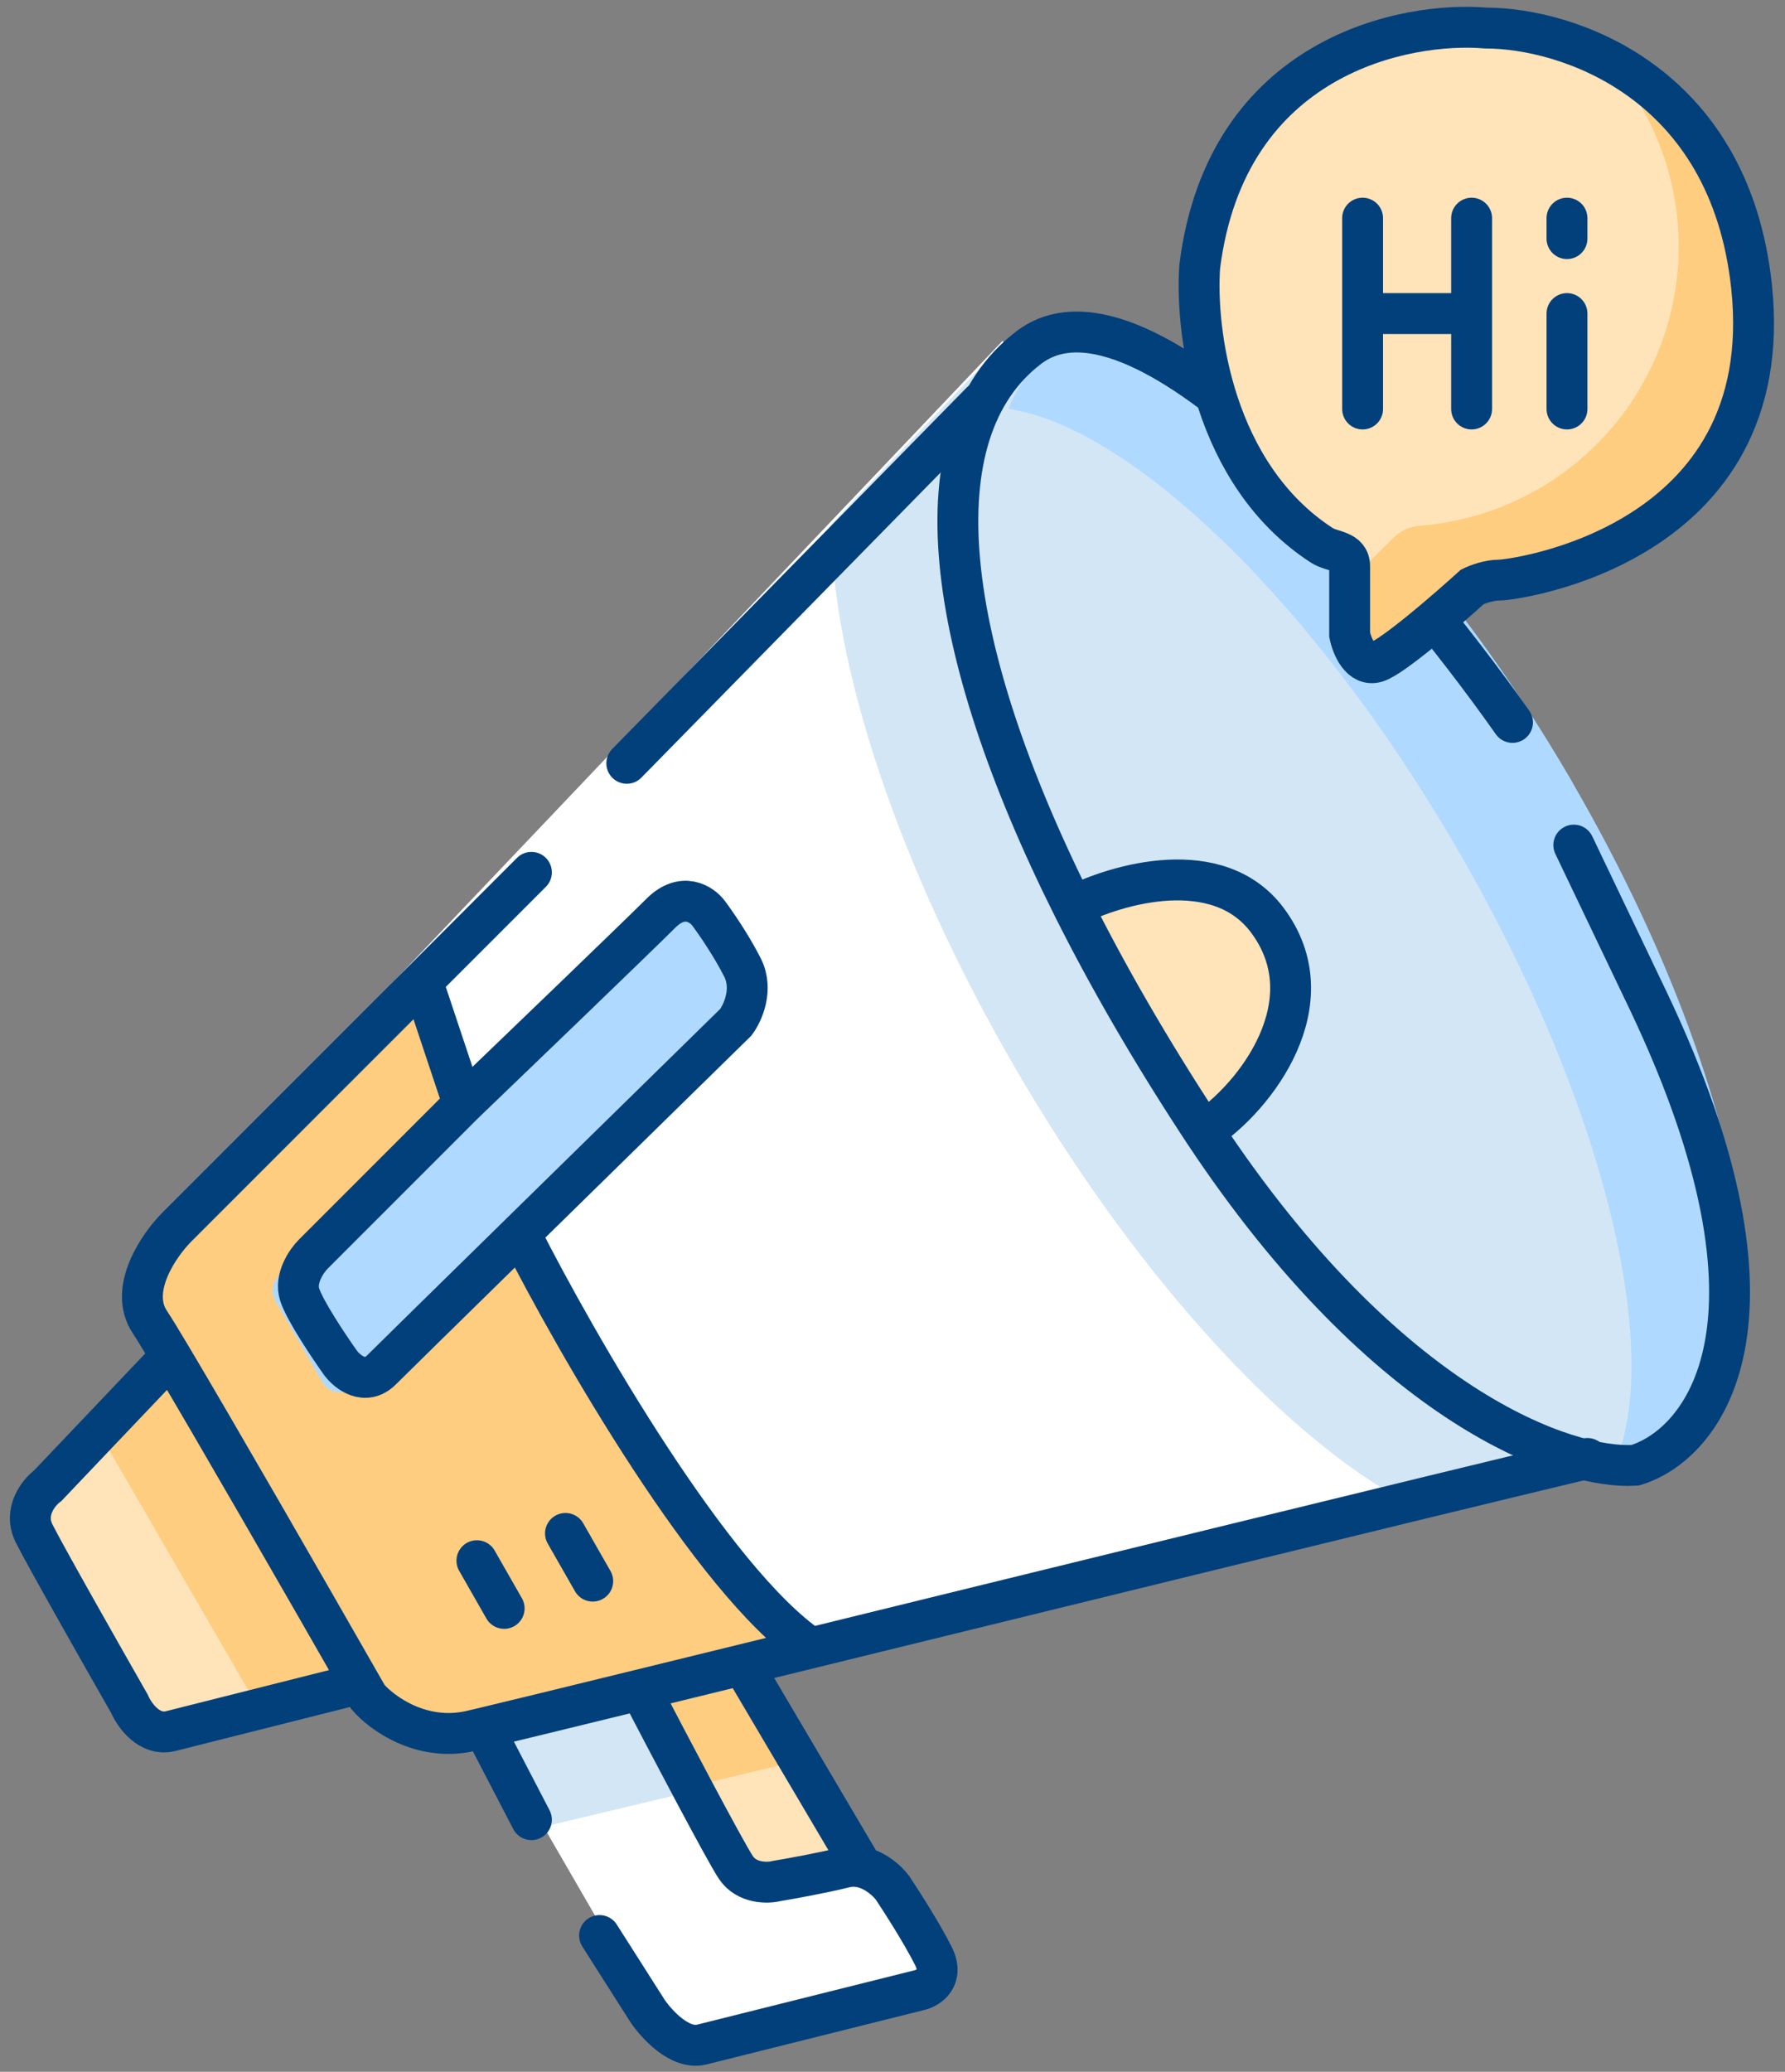
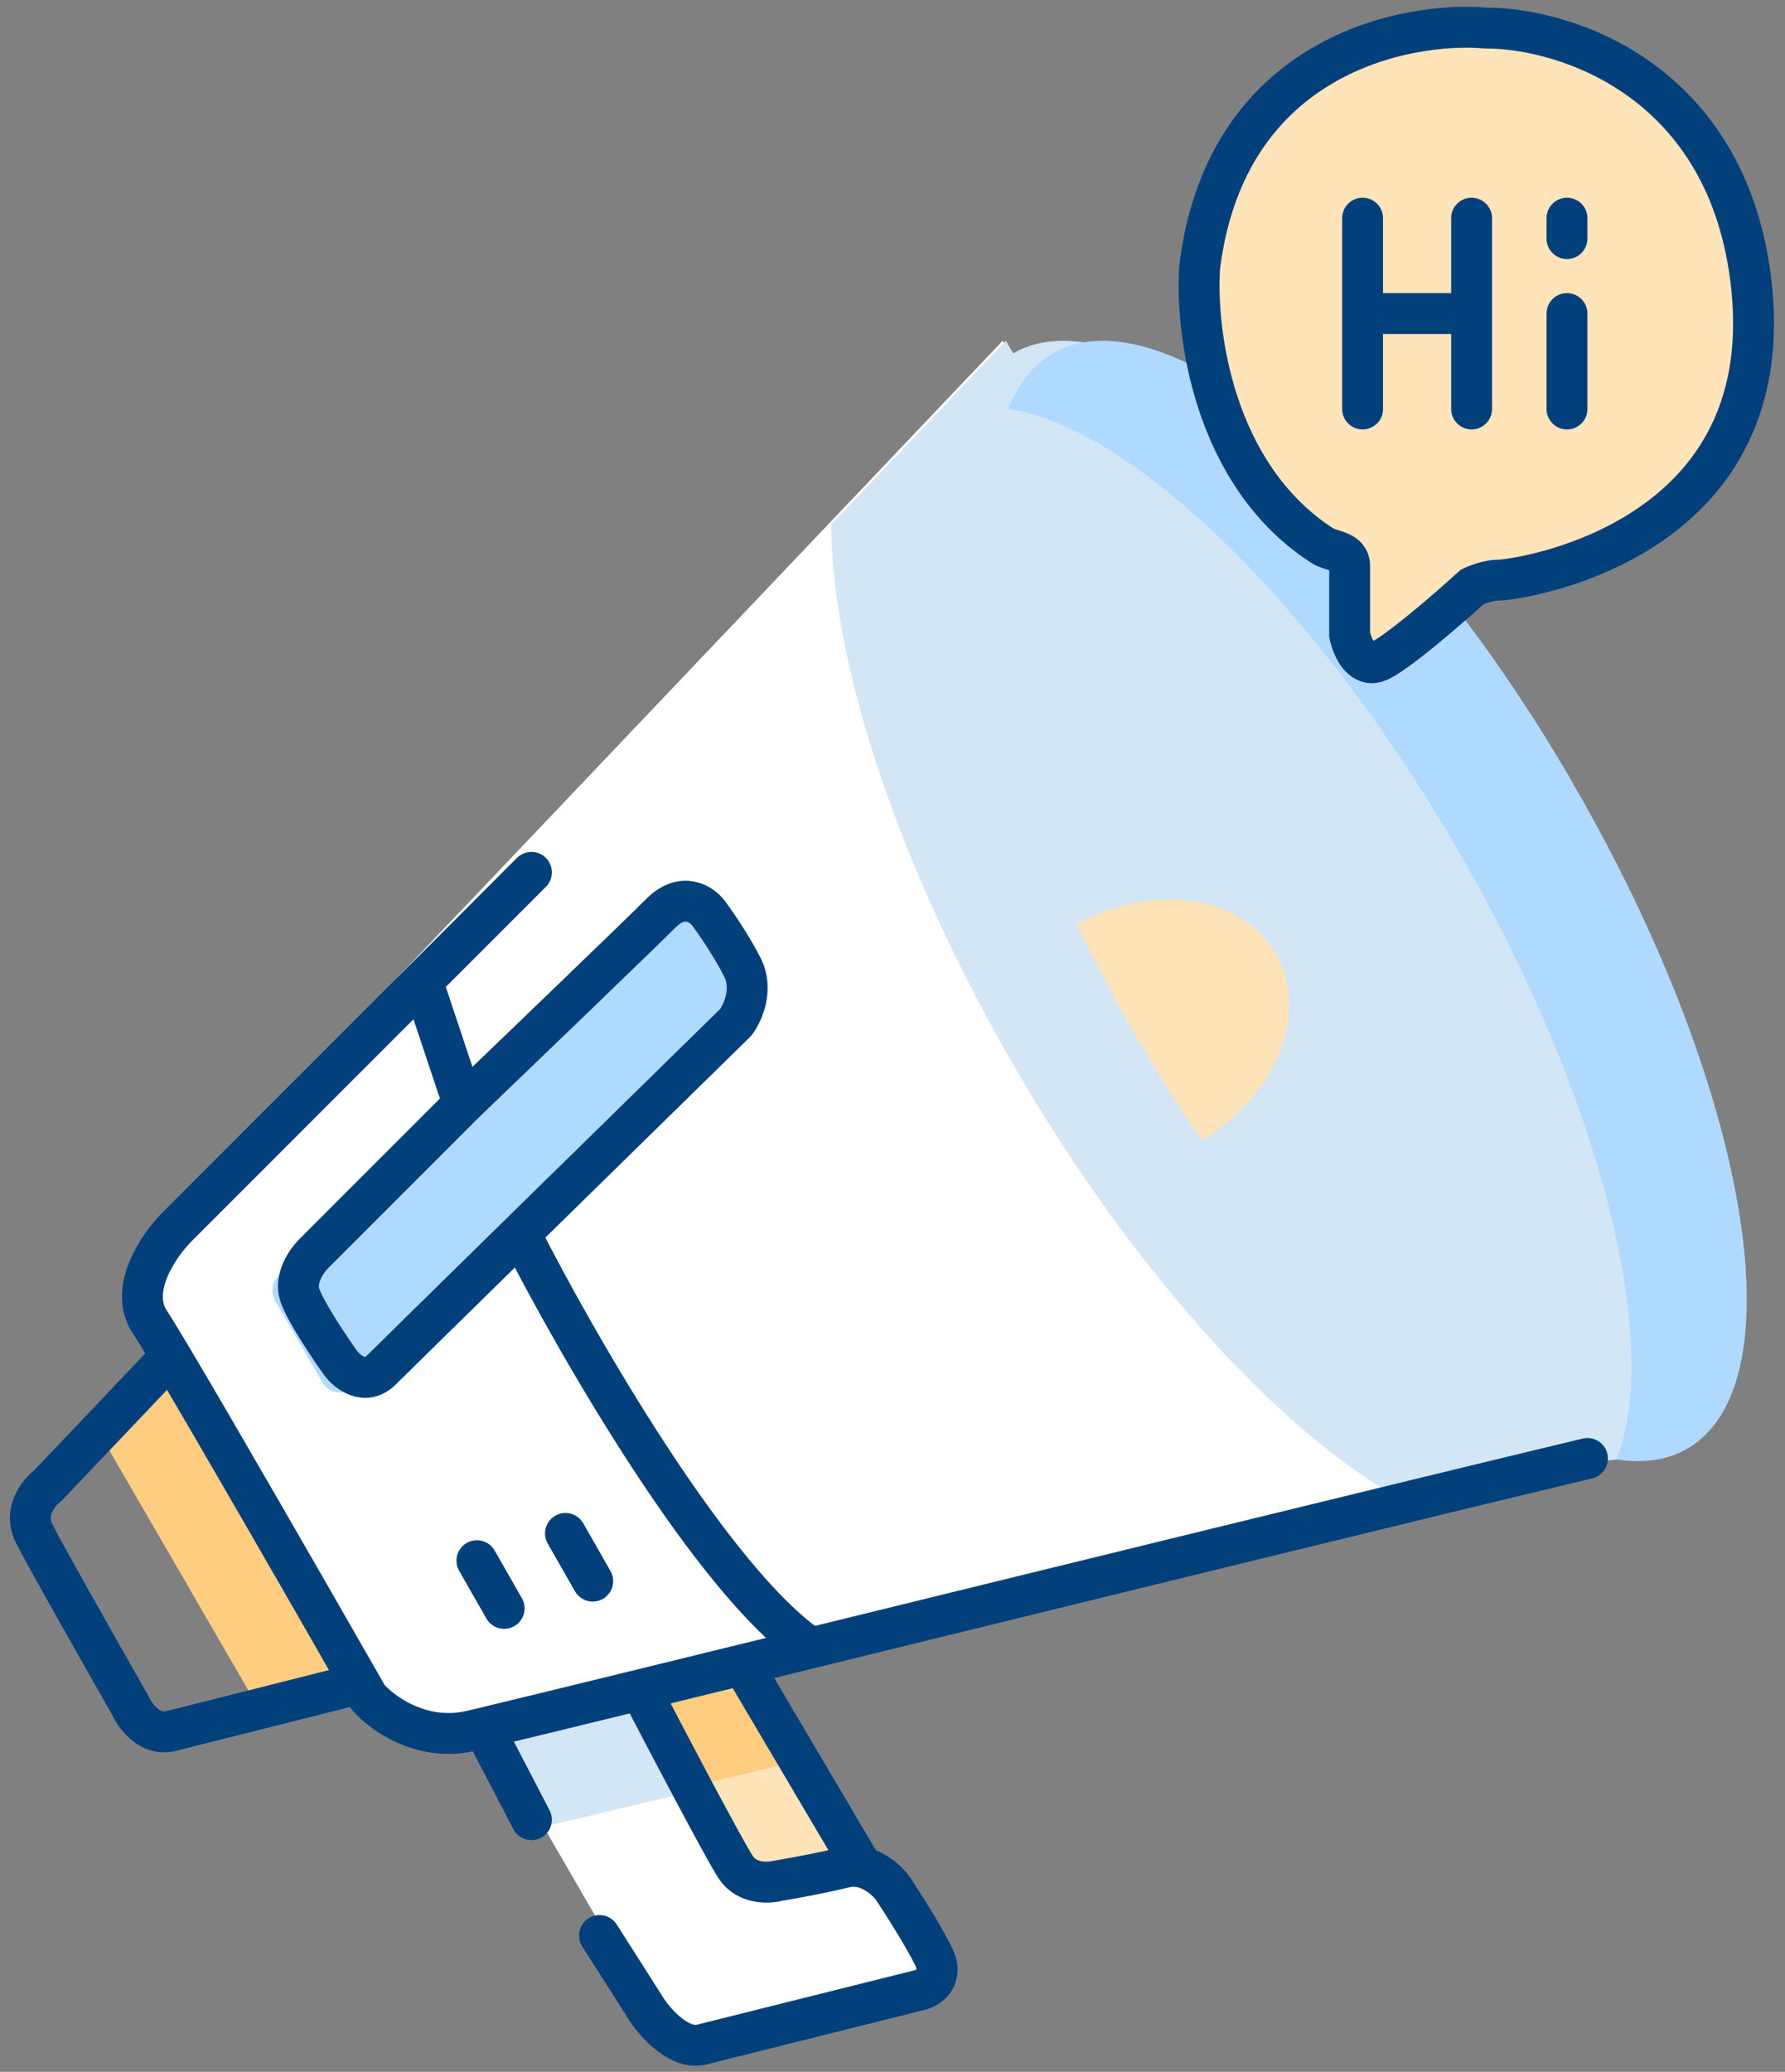
<svg xmlns="http://www.w3.org/2000/svg" width="131" height="152" viewBox="0 0 131 152" fill="none">
  <rect x="0" y="0" width="131" height="152" fill="#808080" stroke="none" />
  <path d="M41 120.629L50.796 115L63.336 136.676L53.539 142.309L41 120.629Z" fill="#FFE3B9" />
  <path d="M50.781 115L58.951 129.105L47.493 131.84L41 120.629L50.781 115Z" fill="#FFCD80" />
  <path d="M35 125.57L48.386 148.68C48.712 149.239 49.212 149.679 49.809 149.932C50.407 150.185 51.07 150.239 51.701 150.086L67.936 146.074C68.161 146.018 68.37 145.911 68.547 145.761C68.723 145.611 68.863 145.423 68.954 145.21C69.045 144.997 69.085 144.766 69.072 144.535C69.058 144.304 68.991 144.08 68.876 143.879L65.937 138.801C65.613 138.24 65.115 137.799 64.518 137.545C63.92 137.292 63.256 137.239 62.626 137.395L55.741 139.105L44.679 120L35 125.57Z" fill="white" />
  <path d="M44.687 119L51.74 131.195L40.404 133.898L35 124.57L44.687 119Z" fill="#D3E6F5" />
-   <path d="M2.402 113.125L9.585 125.523C9.907 126.081 10.402 126.519 10.995 126.774C11.589 127.028 12.248 127.084 12.876 126.934L35.161 121.617L18.586 93L2.821 109.578C2.377 110.045 2.096 110.643 2.021 111.282C1.945 111.921 2.079 112.568 2.402 113.125Z" fill="#FFE3B9" />
  <path d="M7 104.637L18.995 125.34L34.642 121.617L18.066 93L7 104.637Z" fill="#FFCD80" />
  <path d="M10.801 97.246L25.966 123.418C26.613 124.533 27.604 125.409 28.79 125.918C29.977 126.427 31.297 126.541 32.553 126.242L120.126 105.34L73.585 25L11.644 90.152C10.755 91.086 10.193 92.281 10.042 93.56C9.89 94.838 10.156 96.131 10.801 97.246Z" fill="white" />
  <path d="M73.822 25L120.362 105.355L102.247 109.676C93.544 104.598 83.081 93.144 74.425 78.215C65.769 63.285 61.043 48.527 61 38.477L73.822 25Z" fill="#D3E6F5" />
-   <path d="M42.017 97.367C36.657 88.109 32.883 78.914 30.901 71L12.644 90.203C11.755 91.137 11.193 92.332 11.042 93.611C10.89 94.889 11.156 96.182 11.801 97.297L26.97 123.469C27.616 124.584 28.605 125.461 29.792 125.969C30.978 126.477 32.298 126.589 33.553 126.289L59.365 120.129C53.487 114.461 47.378 106.605 42.017 97.352V97.367Z" fill="#FFCD80" />
  <path d="M112.555 57.51C125.404 79.697 129.147 101.529 120.91 106.271C112.673 111.013 95.572 96.869 82.723 74.677C69.874 52.486 66.14 30.658 74.369 25.916C82.598 21.174 99.703 35.318 112.555 57.51Z" fill="#D3E6F5" />
  <path d="M115.466 57.524C128.319 79.715 132.058 101.543 123.821 106.286C122.351 107.133 120.6 107.379 118.64 107.067C121.971 98.598 117.563 80.61 107.002 62.379C96.442 44.149 83.021 31.348 74 29.993C74.721 28.153 75.814 26.762 77.284 25.915C85.513 21.176 102.613 35.317 115.466 57.508V57.524Z" fill="#B0D9FF" />
-   <path d="M93.644 69.965C96.136 74.262 93.695 80.344 88.189 83.672C86.516 81.223 84.882 78.625 83.31 75.914C81.739 73.204 80.301 70.489 79 67.817C84.643 64.731 91.148 65.66 93.636 69.965H93.644Z" fill="#FFE3B9" />
+   <path d="M93.644 69.965C96.136 74.262 93.695 80.344 88.189 83.672C86.516 81.223 84.882 78.625 83.31 75.914C81.739 73.204 80.301 70.489 79 67.817C84.643 64.731 91.148 65.66 93.636 69.965Z" fill="#FFE3B9" />
  <path d="M53.799 74.553L26.012 101.729C25.849 101.889 25.651 102.009 25.433 102.081C25.216 102.153 24.985 102.174 24.758 102.143C24.531 102.113 24.314 102.03 24.124 101.903C23.934 101.776 23.775 101.606 23.661 101.409L20.201 95.42C20.035 95.133 19.969 94.799 20.014 94.47C20.058 94.142 20.211 93.837 20.448 93.604L48.234 66.428C48.398 66.268 48.596 66.148 48.813 66.076C49.031 66.004 49.262 65.983 49.489 66.014C49.716 66.045 49.932 66.127 50.123 66.254C50.313 66.382 50.471 66.551 50.586 66.749L54.05 72.733C54.217 73.02 54.284 73.354 54.239 73.683C54.194 74.012 54.041 74.317 53.803 74.549L53.799 74.553Z" fill="#B0D9FF" />
  <path d="M39.001 64L31.001 72M116.502 107C102.311 110.402 78.008 116.366 59.5 120.905M12.536 99.5C11.819 98.299 11.284 97.424 11.001 97C9.401 94.6 11.668 91.333 13.001 90L31.001 72M12.536 99.5L3.502 109C2.835 109.5 1.702 110.9 2.502 112.5C3.302 114.1 7.501 121.5 9.5 125C9.857 125.833 10.964 127.4 12.536 127C14.107 126.6 22.453 124.5 26.43 123.5M12.536 99.5C15.719 104.836 22.474 116.583 26.43 123.5M26.43 123.5C26.628 123.846 26.819 124.18 27.002 124.5C28.002 125.667 30.902 127.8 34.502 127C34.694 126.957 35.031 126.878 35.5 126.767M35.5 126.767L39 133.5M35.5 126.767C37.413 126.312 41.524 125.309 47 123.969M44 142L47.5 147.5C48.167 148.5 49.9 150.4 51.5 150C53.1 149.6 62.833 147.167 67.5 146C68.167 145.833 69.3 145.1 68.5 143.5C67.7 141.9 66.167 139.5 65.5 138.5C65.14 138.02 64.314 137.247 63.282 137M47 123.969C49 127.813 53.2 135.8 54 137C54.8 138.2 56.333 138.167 57 138C58 137.833 60.4 137.4 62 137C62.448 136.888 62.881 136.904 63.282 137M47 123.969C49.283 123.41 51.803 122.793 54.5 122.131M54.5 122.131L63.282 137M54.5 122.131C56.108 121.737 57.779 121.327 59.5 120.905M31.001 72L34 81M34 81L23 92C22.5 92.5 21.6 93.8 22 95C22.4 96.2 24.167 98.833 25 100C25.5 100.667 26.8 101.7 28 100.5C28.592 99.908 32.945 95.636 38.184 90.5M34 81C38.167 77 46.9 68.6 48.5 67C50.1 65.4 51.5 66.333 52 67C52.5 67.667 53.7 69.4 54.5 71C55.3 72.6 54.5 74.333 54 75C49.864 79.051 43.558 85.231 38.184 90.5M38.184 90.5C42.289 98.603 52.3 116.029 59.5 120.905M35 114.5L37 118M41.5 112.5L43.5 116" stroke="#02407B" stroke-width="3" stroke-linecap="round" />
-   <path d="M46 56L72 29.5" stroke="#02407B" stroke-width="3" stroke-linecap="round" />
-   <path d="M111.001 53C102.668 41.167 83.901 19.1 75.501 25.5C67.225 31.806 69.2 47.431 78.733 66.5M115.5 62L121 73.5C132.2 97.1 125 106 120 107.5C115.041 107.831 101.817 103.373 88.33 83M78.733 66.5C81.294 71.623 84.401 76.994 88.001 82.5C88.111 82.668 88.221 82.834 88.33 83M78.733 66.5C81.989 64.833 89.4 62.7 93 67.5C97.5 73.5 92.16 80.5 88.33 83" stroke="#02407B" stroke-width="3" stroke-linecap="round" />
  <path d="M87 21.599C86.999 17.548 88.196 13.587 90.442 10.211C92.688 6.836 95.883 4.195 99.627 2.62C103.37 1.045 107.497 0.606 111.49 1.357C115.483 2.108 119.165 4.017 122.075 6.843C124.986 9.67 126.995 13.29 127.852 17.249C128.71 21.209 128.377 25.332 126.895 29.104C125.413 32.876 122.848 36.128 119.521 38.454C116.195 40.78 112.254 42.076 108.192 42.181L103.521 46.837C103.101 47.254 102.567 47.537 101.987 47.652C101.406 47.766 100.804 47.707 100.257 47.481C99.71 47.255 99.242 46.872 98.913 46.382C98.584 45.891 98.408 45.314 98.407 44.724V40.013C94.979 38.301 92.096 35.672 90.081 32.42C88.067 29.168 87 25.421 87 21.599Z" fill="#FFE3B9" />
-   <path d="M128.903 22.422C129.019 27.866 126.968 33.134 123.198 37.074C119.428 41.014 114.245 43.305 108.785 43.445L104.114 48.102C103.695 48.52 103.161 48.805 102.58 48.921C101.998 49.037 101.395 48.978 100.847 48.751C100.3 48.525 99.832 48.141 99.503 47.65C99.174 47.158 98.999 46.579 99 45.988V42.703L102.249 39.461C102.776 38.943 103.47 38.627 104.208 38.57C107.968 38.274 111.575 36.956 114.636 34.757C117.697 32.559 120.094 29.566 121.566 26.104C123.038 22.642 123.529 18.843 122.986 15.122C122.442 11.401 120.885 7.9 118.483 5C121.575 6.766 124.158 9.297 125.983 12.349C127.807 15.401 128.812 18.87 128.899 22.422H128.903Z" fill="#FFCD80" />
  <path d="M99.049 41.558C99.049 40.358 97.769 40.505 97 40.005C89 34.805 87.714 24.225 88.047 19.558C90.001 4.005 103.214 1.558 109.047 2.058C114.88 2.058 126.949 5.858 128.549 21.058C130.549 40.058 111.049 42.558 110.049 42.558C109.249 42.558 108.383 42.892 108.049 43.058C106.216 44.725 102.249 48.158 101.049 48.558C99.85 48.958 99.216 47.392 99.049 46.558V41.558Z" stroke="#02407B" stroke-width="3" stroke-linecap="round" />
  <path d="M100 16.005V23.005M100 30.005V23.005M100 23.005H108M108 16.005V30.005M115 23.005V30.005M115 16.005V17.505" stroke="#02407B" stroke-width="3" stroke-linecap="round" />
</svg>